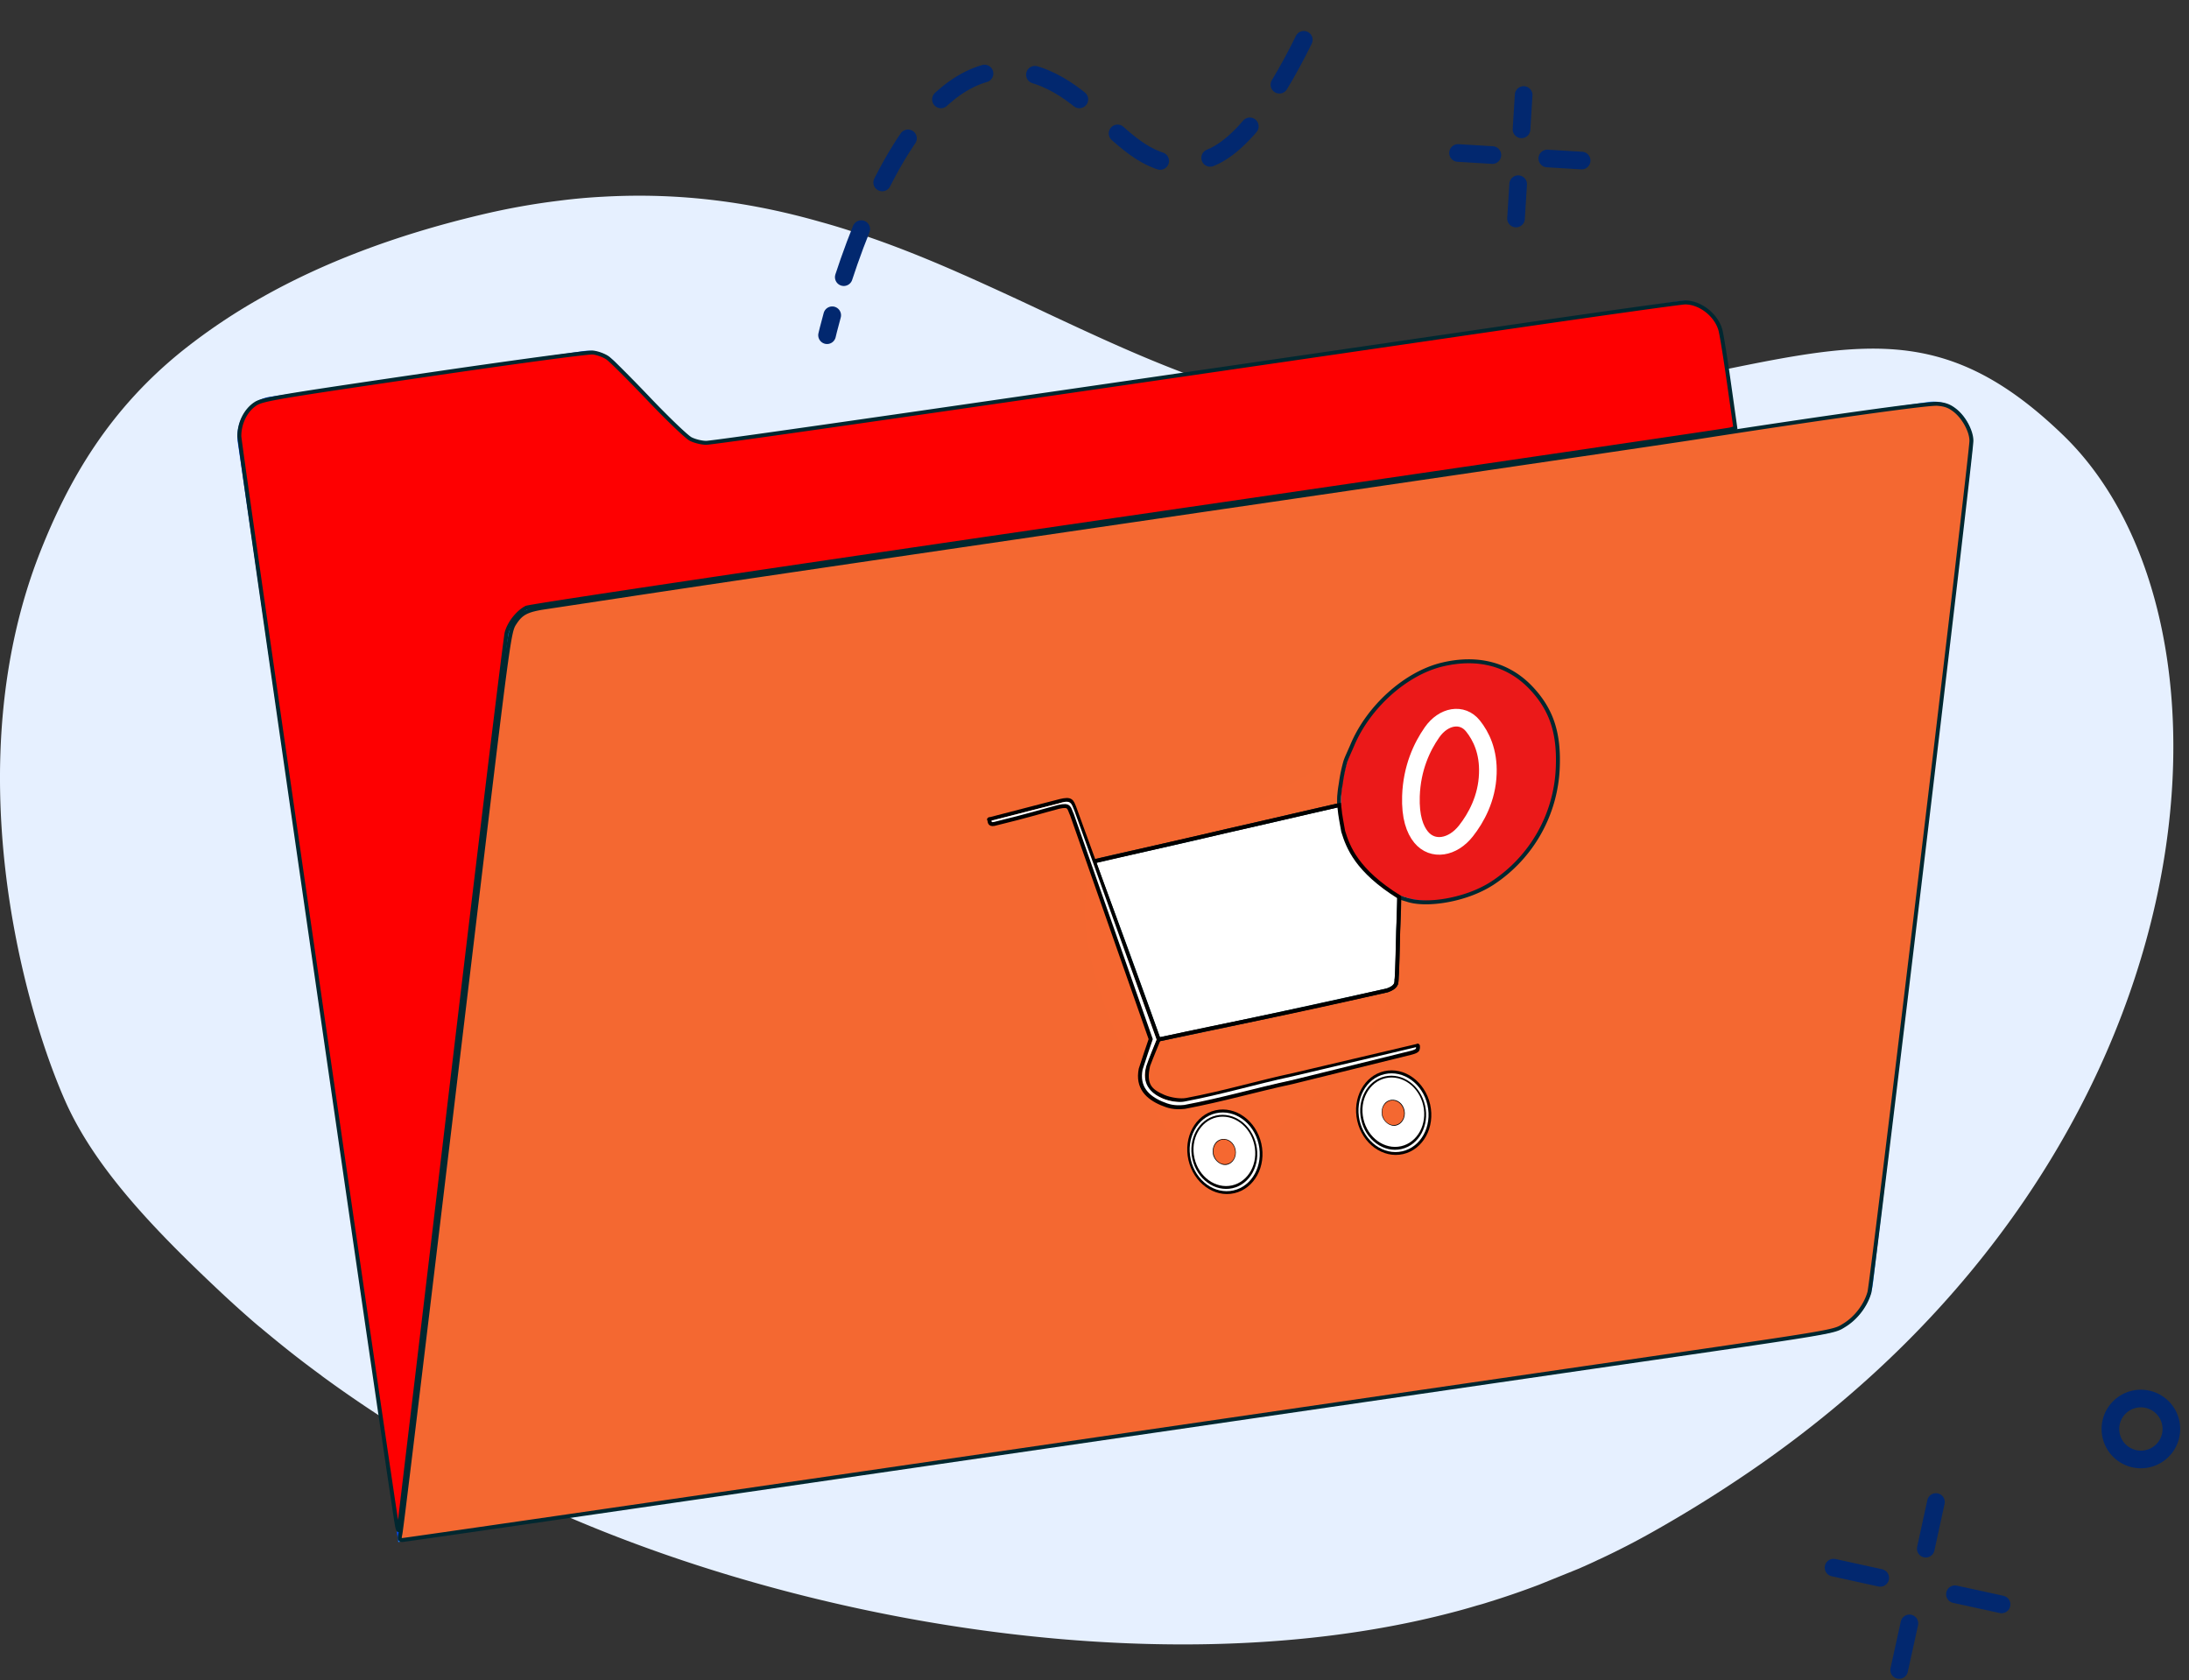
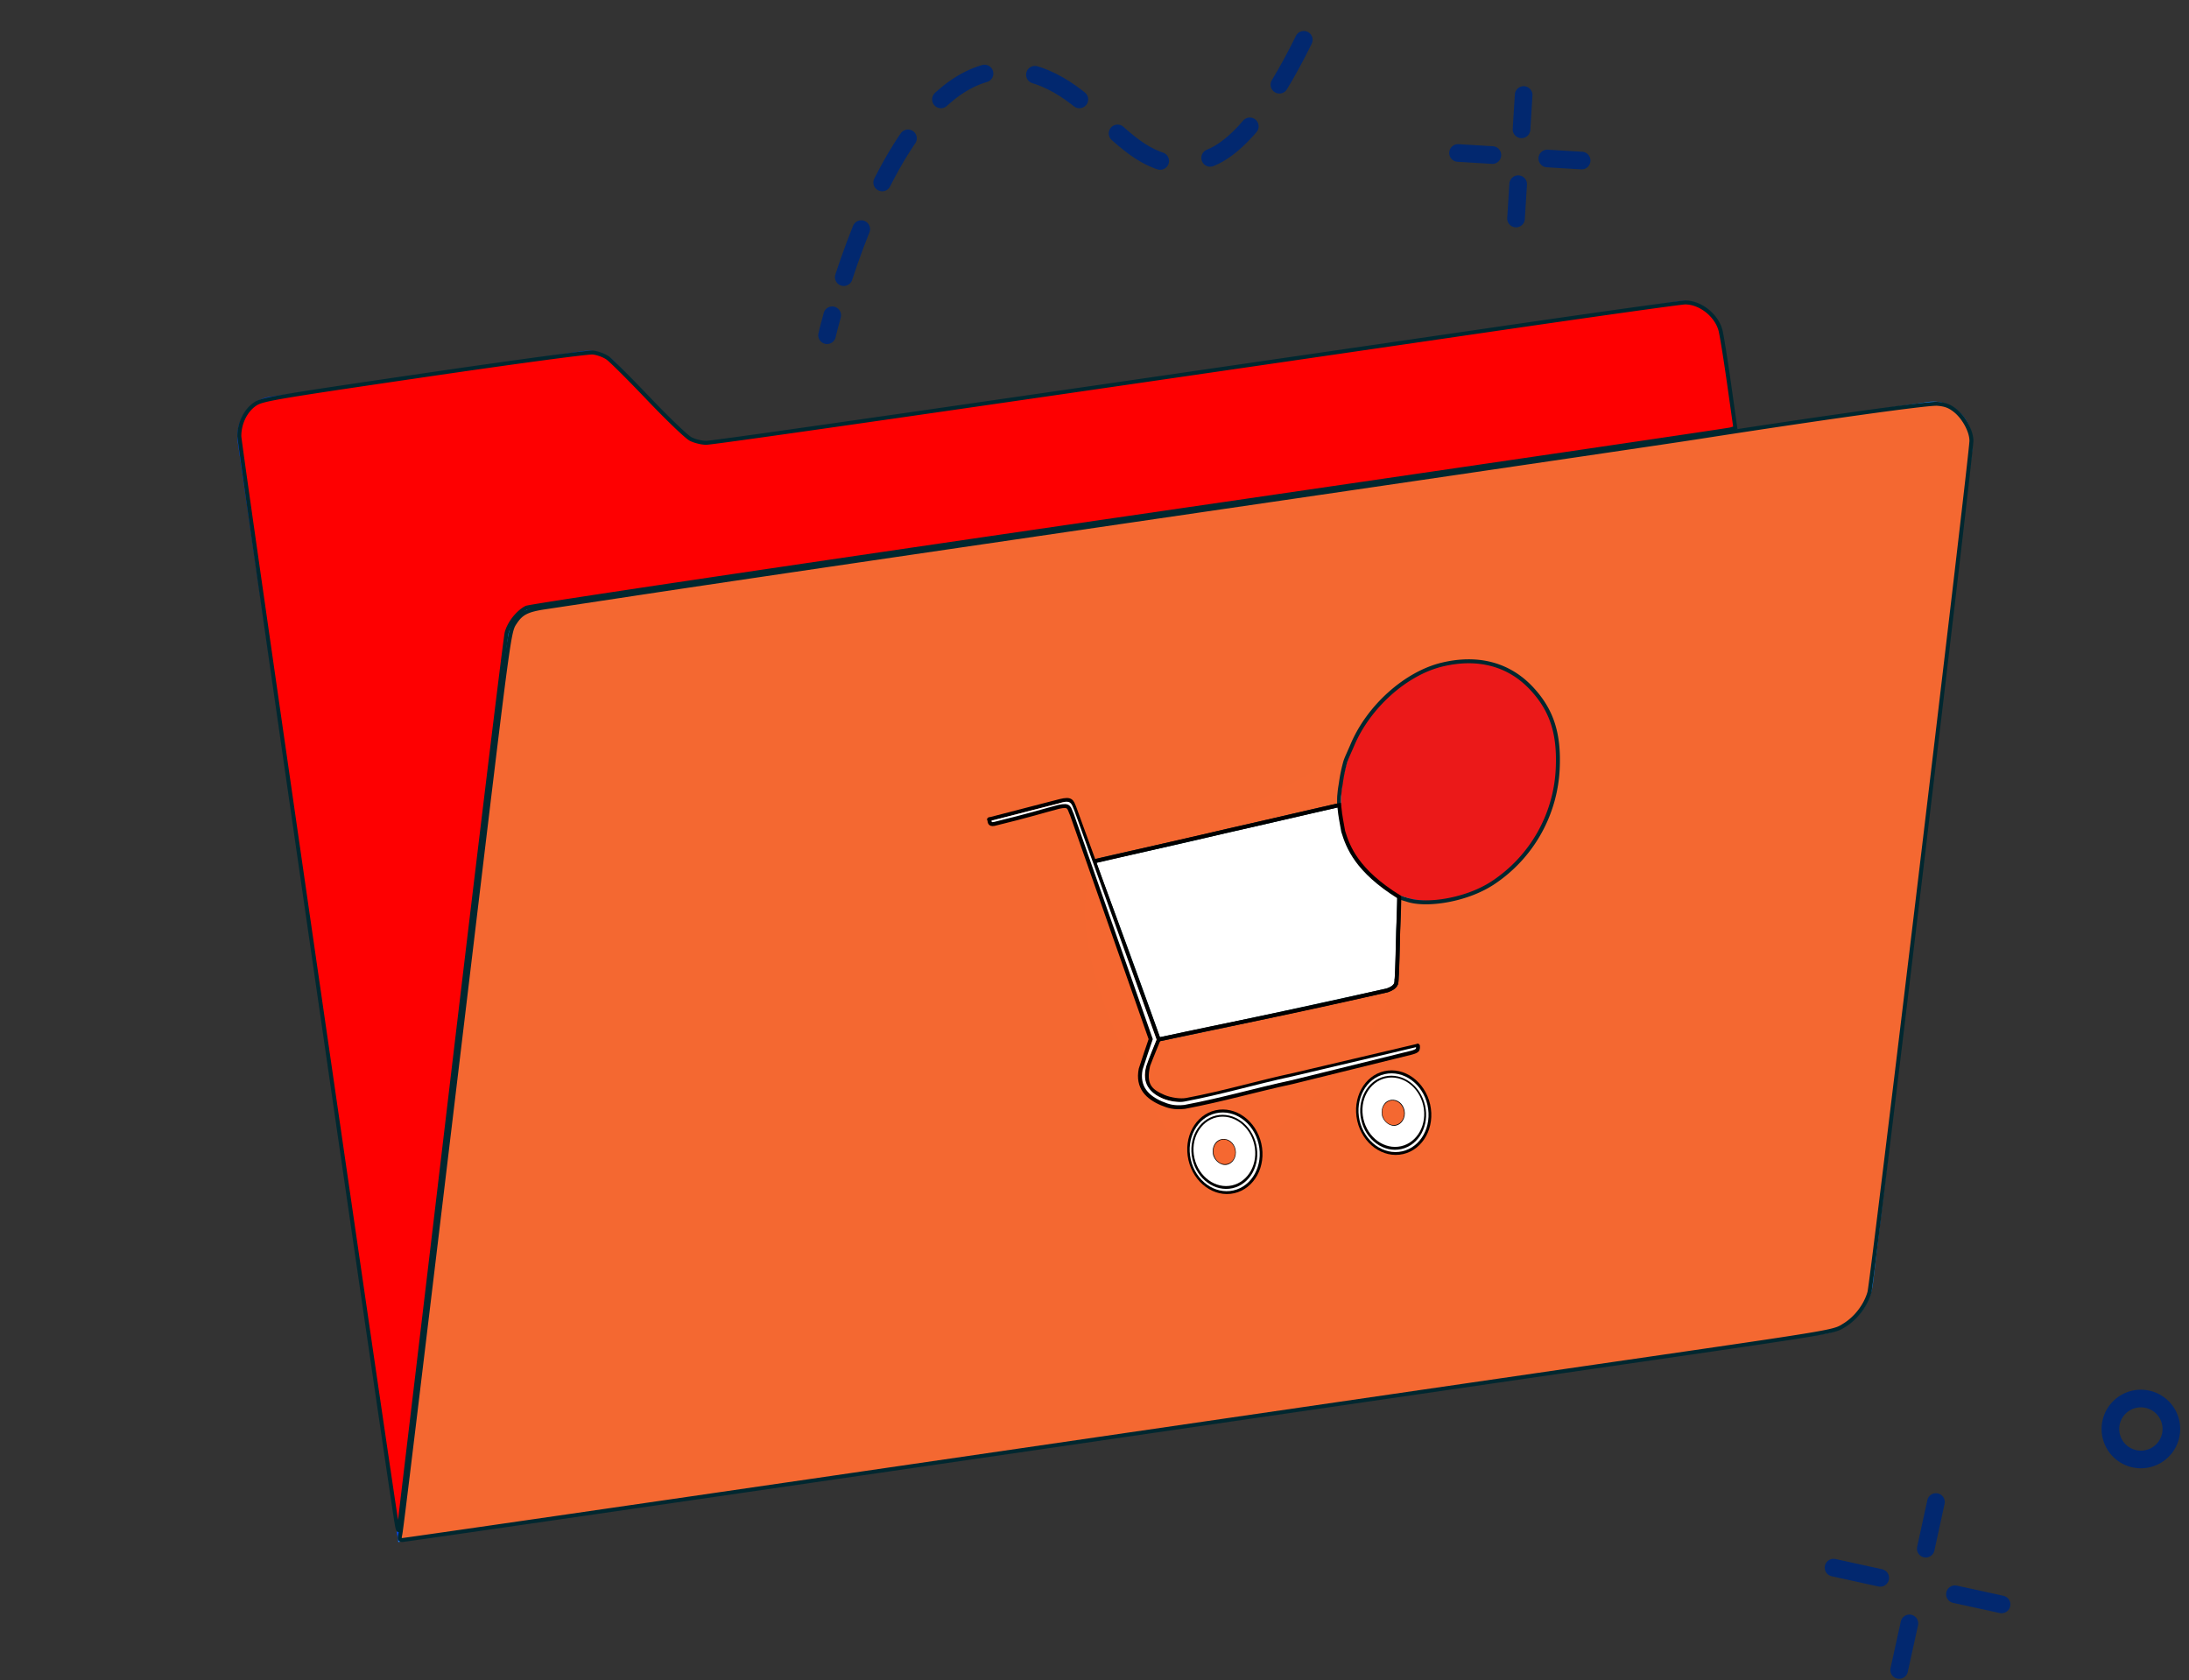
<svg xmlns="http://www.w3.org/2000/svg" fill="none" height="162" width="211">
  <rect width="100%" height="100%" fill="#333333" stroke="none" />
-   <path fill="#E6F0FF" d="M6.284 106.138c2.857 6.45 8.525 12.376 15.154 18.588a107.4 107.4 0 0 0 2.135 1.942c.477.424.967.855 1.478 1.279h.007a135.37 135.37 0 0 0 2.094 1.724 97.989 97.989 0 0 0 3.852 2.956l.006.014a123.394 123.394 0 0 0 6.861 4.68c1.485.948 3.003 1.863 4.568 2.771 25.615 14.849 66.861 23.347 97.388 15.399a58.731 58.731 0 0 0 2.539-.709 17.04 17.04 0 0 0 1.061-.312 79.62 79.62 0 0 0 4.918-1.69l3.719-1.505c.199-.073.385-.172.584-.252 0 0 0-.013.013-.007h.007c.457-.212.934-.417 1.398-.649.073-.02.146-.06.226-.1a74.415 74.415 0 0 0 5.018-2.585 127.166 127.166 0 0 0 9.334-5.8c45.29-30.932 48.949-81.857 30.228-99.927-13.569-13.113-22.499-7.81-45.038-3.892a187.302 187.302 0 0 1-14.067 1.91 49.009 49.009 0 0 1-12.257-.365c-9.44-1.432-17.912-5.35-26.563-9.4a385.214 385.214 0 0 0-7.809-3.6c-.497-.212-.987-.437-1.485-.65-2.844-1.232-5.734-2.386-8.73-3.38a63.714 63.714 0 0 0-3.911-1.207c-6.384-1.816-13.232-2.837-20.875-2.406a54.827 54.827 0 0 0-4.296.391c-2.446.298-4.985.75-7.604 1.379-8.313 1.982-15.24 4.68-20.987 7.928a56.974 56.974 0 0 0-7.61 5.105C10.546 39.455 6.655 46.17 3.87 53.218c-7.994 20.298-1.789 43.427 2.414 52.92z" />
  <path fill="#04E" d="m22.93 42.704 15.458 105.953 136.48-19.921a5.207 5.207 0 0 0 4.402-5.906l-13.192-90.408c-.318-2.154-2.214-3.666-4.243-3.374L68.776 42.63c-1.22.179-2.453-.298-3.288-1.273l-6-6.231c-.841-.975-2.068-1.452-3.287-1.273l-30.17 4.402c-2.034.298-3.42 2.287-3.102 4.448z" />
  <path fill="#1E87FF" d="M175.77 128.603 38.388 148.656 48.75 61.65c.205-1.744 1.478-3.103 3.115-3.341L185.86 38.752c2.44-.358 4.568 1.876 4.256 4.468l-9.579 80.497a5.619 5.619 0 0 1-4.766 4.885z" />
  <path fill="#fff" d="M134.528 94.859c-4.15 10.527-15.682 16.436-18.142 19.466-3.056-3.149-15.23-21.926-10.842-31.3 10.737-3.5 10.264-2.788 21.296-8.753 3.149-1.645 6.384-1.512 8.578 3.208.975 2.088.542 13.733-.89 17.379z" />
  <path fill="#EB1919" d="M148.261 80.296c3.331-5.746 2.206-12.621-2.513-15.358-4.719-2.736-11.245-.297-14.577 5.449-3.331 5.745-2.206 12.621 2.513 15.357 4.72 2.737 11.246.297 14.577-5.448z" />
-   <path stroke-miterlimit="10" stroke-width="1.701" stroke="#fff" d="M141.975 69.983c-1.028-1.28-2.831-.975-3.945.623-.967 1.385-1.935 3.427-2.028 6.145-.066 2.008.378 3.221.981 3.957 1.114 1.353 3.049 1.021 4.322-.603.975-1.24 2.029-3.129 2.108-5.522.08-2.121-.643-3.613-1.438-4.6z" />
  <path stroke-linejoin="round" stroke-linecap="round" stroke-miterlimit="10" stroke-width="1.701" stroke="#02286F" d="m184.05 156.506-.988 4.494m3.546-16.195-.981 4.501m2.811 4.389 4.494.981m-16.194-3.547 4.501.988" />
  <path stroke-linejoin="round" stroke-linecap="round" stroke-width="1.701" stroke="#02286F" d="M79.72 32.316s.166-.723.498-1.923" />
  <path stroke-dasharray="4.93 4.93" stroke-linejoin="round" stroke-linecap="round" stroke-width="1.701" stroke="#02286F" d="M81.332 26.72c2.545-7.762 8.087-20.755 16.513-19.9 8.438.856 10.759 11.687 18.846 8.386 4.269-1.737 8.24-9.513 10.302-14.206" />
  <path fill="#04E" d="m166.728 36.843-.617-4.256c-.311-2.16-2.207-3.672-4.236-3.38L69.519 42.523c-.69.1 28.598 2.506 56.009 1.16 21.187-1.047 41.379-5.601 41.2-6.84z" />
  <path stroke-linejoin="round" stroke-linecap="round" stroke-miterlimit="10" stroke-width="1.701" stroke="#02286F" d="m146.336 17.758-.205 3.308m.736-11.906-.206 3.308m2.486 2.811 3.308.199m-11.913-.73 3.308.2m62.513 125.754a2.937 2.937 0 1 0 0-5.874 2.937 2.937 0 0 0 0 5.874z" />
  <path d="M38.26 147.039C37.683 143.793 23.07 42.79 23.07 42.05c0-1.268.607-2.49 1.542-3.11.674-.446 1.962-.665 16.224-2.759 8.906-1.308 15.837-2.24 16.304-2.194.447.045 1.09.278 1.43.52.34.24 2.118 2.014 3.952 3.94 1.835 1.926 3.654 3.668 4.043 3.873.389.204 1.067.37 1.508.37.721 0 23.323-3.257 75.443-10.872 10.008-1.463 18.523-2.659 18.924-2.659 1.437 0 2.967 1.189 3.385 2.63.113.388.484 2.678.826 5.089l.62 4.383-.486.143c-.268.079-26.368 3.915-58 8.525-34.506 5.03-57.728 8.495-58.053 8.662-.824.427-1.65 1.476-1.896 2.412-.122.463-2.496 20.01-5.275 43.438a40323.448 40323.448 0 0 1-5.109 42.978c-.032.216-.116.052-.192-.381z" style="opacity:.994;fill:red;fill-rule:evenodd;stroke:#002830;stroke-width:.381;stroke-linecap:round;fill-opacity:1" />
  <path d="M38.583 147.944c.115-.511 1.324-10.514 6.787-56.187 3.735-31.222 3.685-30.845 4.276-31.738.616-.932 1.184-1.215 2.966-1.478.786-.117 4.002-.603 7.147-1.08 9.196-1.398 23.752-3.543 62.703-9.241 20.126-2.944 38.523-5.654 40.882-6.021 12.331-1.922 22.472-3.338 23.396-3.268.752.057 1.18.217 1.715.643.862.685 1.57 2.002 1.572 2.92.002 1.293-9.556 81.11-9.83 82.09-.348 1.246-1.274 2.47-2.39 3.16-1.101.682-.397.563-22.373 3.757-10.063 1.462-40.353 5.878-67.312 9.813-26.958 3.935-49.16 7.154-49.337 7.154-.252 0-.296-.112-.202-.524zm96.015-53.294c.106-1.055.152-3.485.173-4.902.012-.292.126-2.473.098-3.266.21.107.734.25.734.25 1.817.649 5.766.072 8.333-1.644a13.948 13.948 0 0 0 6.216-11.019c.15-3.36-.58-5.603-2.492-7.668-2.173-2.347-5.157-3.157-8.616-2.339-3.52.833-7.121 4.05-8.686 7.759-.296.702-.613 1.337-.709 1.71a15.725 15.725 0 0 0-.398 1.94c-.08.552-.075.35-.162 1.246-.014.14-.022.679-.004.901-.403.085-.482.109-1.239.279-2.415.544-5.892 1.382-9.633 2.212-4.94 1.199-10.014 2.263-12.766 2.928.932 2.675 2.596 6.938 6.238 17.176 7.926-1.659 8.254-1.706 22.022-4.731.552-.187.883-.466.89-.832z" style="opacity:.994;fill:#f56831;fill-opacity:1;fill-rule:evenodd;stroke:#002830;stroke-width:.381;stroke-linecap:round;stroke-miterlimit:4;stroke-dasharray:none" />
  <path style="fill:none;stroke:#000;stroke-width:.381;stroke-linecap:round;stroke-linejoin:miter;stroke-miterlimit:4;stroke-dasharray:none;stroke-opacity:1" d="m95.351 78.992 6.838-1.771c1.081-.26 1.117.017 1.368.628l8.128 22.364c-.337.838-.613 1.455-1.012 2.515-.412 1.852.169 2.44 1.51 3.013.65.27 1.586.412 2.195.297 3.754-.71 6.786-1.647 10.404-2.425l11.874-2.795" />
  <path style="fill:none;stroke:#000;stroke-width:.381;stroke-linecap:butt;stroke-linejoin:miter;stroke-miterlimit:4;stroke-dasharray:none;stroke-opacity:1" d="m105.544 83.025 23.541-5.407c.102.842.026.562.387 2.532.47 1.532 1.307 3.784 5.397 6.332l-.213 7.42c-.092.752.184 1.178-.949 1.58-11.15 2.539-14.548 3.1-22.022 4.731" />
  <path d="m95.646 79.289 6.428-1.642c1.113-.366 1.013-.098 1.301.55l7.907 22.022c-.327.84-.65 1.552-.98 2.531-.479 1.716.38 2.766 1.721 3.34.65.27 1.564.411 2.173.296 3.754-.71 6.786-1.647 10.404-2.425l12.062-2.85" style="fill:none;stroke:#fff;stroke-width:.381;stroke-linecap:round;stroke-linejoin:miter;stroke-miterlimit:4;stroke-dasharray:none;stroke-opacity:1" />
  <path d="M95.355 78.992c.066.267-.03.616.71.383 2.994-.726 4.542-1.21 5.971-1.585 1.118-.254.982.102 1.298.77l7.583 21.621c-.32.957-.572 1.645-.966 2.892-.349 1.78.676 2.729 2.017 3.302.65.27 1.19.45 2.222.338 3.754-.71 6.751-1.61 10.37-2.389l11.494-2.838c.592-.161.692-.29.603-.663" style="fill:none;stroke:#000;stroke-width:.381;stroke-linecap:round;stroke-linejoin:miter;stroke-miterlimit:4;stroke-dasharray:none;stroke-opacity:1" />
  <path style="fill:#000;stroke-width:1;stroke-miterlimit:4;stroke-dasharray:none" d="M114.554 111.835c.5 2.203 2.48 3.64 4.418 3.2 1.937-.44 3.107-2.59 2.607-4.793-.5-2.204-2.482-3.64-4.42-3.201-1.937.44-3.105 2.59-2.605 4.794zm3.21-2.13c.645-.145 1.308.334 1.474 1.068.167.736-.225 1.452-.87 1.598-.646.146-1.304-.332-1.471-1.068-.166-.734.22-1.45.866-1.597z" />
  <path d="M114.78 111.786c.465 2.05 2.309 3.389 4.113 2.98 1.804-.41 2.893-2.411 2.428-4.464-.466-2.052-2.311-3.389-4.116-2.98-1.803.41-2.89 2.412-2.425 4.464zm2.989-1.983c.6-.136 1.217.31 1.372.994.155.685-.21 1.352-.81 1.488-.602.136-1.214-.31-1.37-.995-.154-.683.205-1.35.807-1.487z" style="fill:#fff;stroke-width:.931;stroke-miterlimit:4;stroke-dasharray:none" />
  <path style="fill:#000;stroke-width:.876;stroke-miterlimit:4;stroke-dasharray:none" d="M114.938 111.746c.438 1.93 2.172 3.189 3.87 2.804 1.697-.385 2.721-2.268 2.283-4.199-.438-1.93-2.174-3.189-3.871-2.804-1.697.385-2.72 2.269-2.282 4.2zm2.812-1.865c.565-.127 1.145.292 1.29.935.147.645-.196 1.272-.761 1.4-.566.128-1.142-.291-1.289-.936-.145-.643.193-1.27.759-1.399z" />
  <path d="M130.827 108.063c.5 2.203 2.48 3.64 4.418 3.2 1.937-.44 3.107-2.59 2.607-4.793-.5-2.204-2.482-3.64-4.42-3.201-1.937.44-3.105 2.59-2.605 4.794zm3.21-2.13c.645-.145 1.308.334 1.474 1.068.167.736-.225 1.452-.87 1.598-.646.146-1.304-.332-1.47-1.068-.167-.734.22-1.45.865-1.597z" style="fill:#000;stroke-width:1;stroke-miterlimit:4;stroke-dasharray:none" />
  <path style="fill:#fff;stroke-width:.931;stroke-miterlimit:4;stroke-dasharray:none" d="M131.053 108.014c.466 2.051 2.31 3.389 4.114 2.98 1.803-.41 2.893-2.411 2.427-4.463-.466-2.052-2.31-3.39-4.115-2.98-1.804.409-2.891 2.41-2.426 4.463zm2.989-1.982c.6-.136 1.218.31 1.372.993.156.685-.21 1.352-.81 1.488-.601.136-1.214-.31-1.37-.994-.154-.684.206-1.35.807-1.487z" />
  <path d="M131.211 107.975c.438 1.93 2.173 3.188 3.87 2.803 1.697-.385 2.722-2.268 2.284-4.199-.438-1.93-2.174-3.188-3.872-2.804-1.697.386-2.72 2.269-2.282 4.2zm2.812-1.865c.565-.128 1.146.291 1.291.934.146.645-.197 1.272-.762 1.4-.566.128-1.142-.29-1.288-.935-.146-.643.192-1.27.758-1.4z" style="fill:#000;stroke-width:.876;stroke-miterlimit:4;stroke-dasharray:none" />
  <path d="M115.135 111.653c.41 1.809 2.036 2.988 3.626 2.628 1.59-.361 2.55-2.126 2.14-3.935-.41-1.81-2.037-2.988-3.628-2.628-1.59.362-2.548 2.126-2.138 3.935zm2.689-1.845c.592-.066 1.118.344 1.27 1.005.15.753-.284 1.36-.81 1.475-.588.14-1.26-.391-1.366-1.023-.121-.661.206-1.358.905-1.457zM131.422 107.877c.41 1.808 2.035 2.988 3.626 2.627 1.59-.36 2.55-2.126 2.14-3.935-.41-1.809-2.037-2.987-3.628-2.627-1.59.361-2.549 2.126-2.138 3.935zm2.688-1.846c.593-.065 1.119.345 1.271 1.006.15.752-.284 1.359-.81 1.475-.589.14-1.26-.392-1.366-1.023-.121-.662.206-1.359.904-1.458z" style="fill:#fff;stroke-width:.821;stroke-miterlimit:4;stroke-dasharray:none" />
</svg>